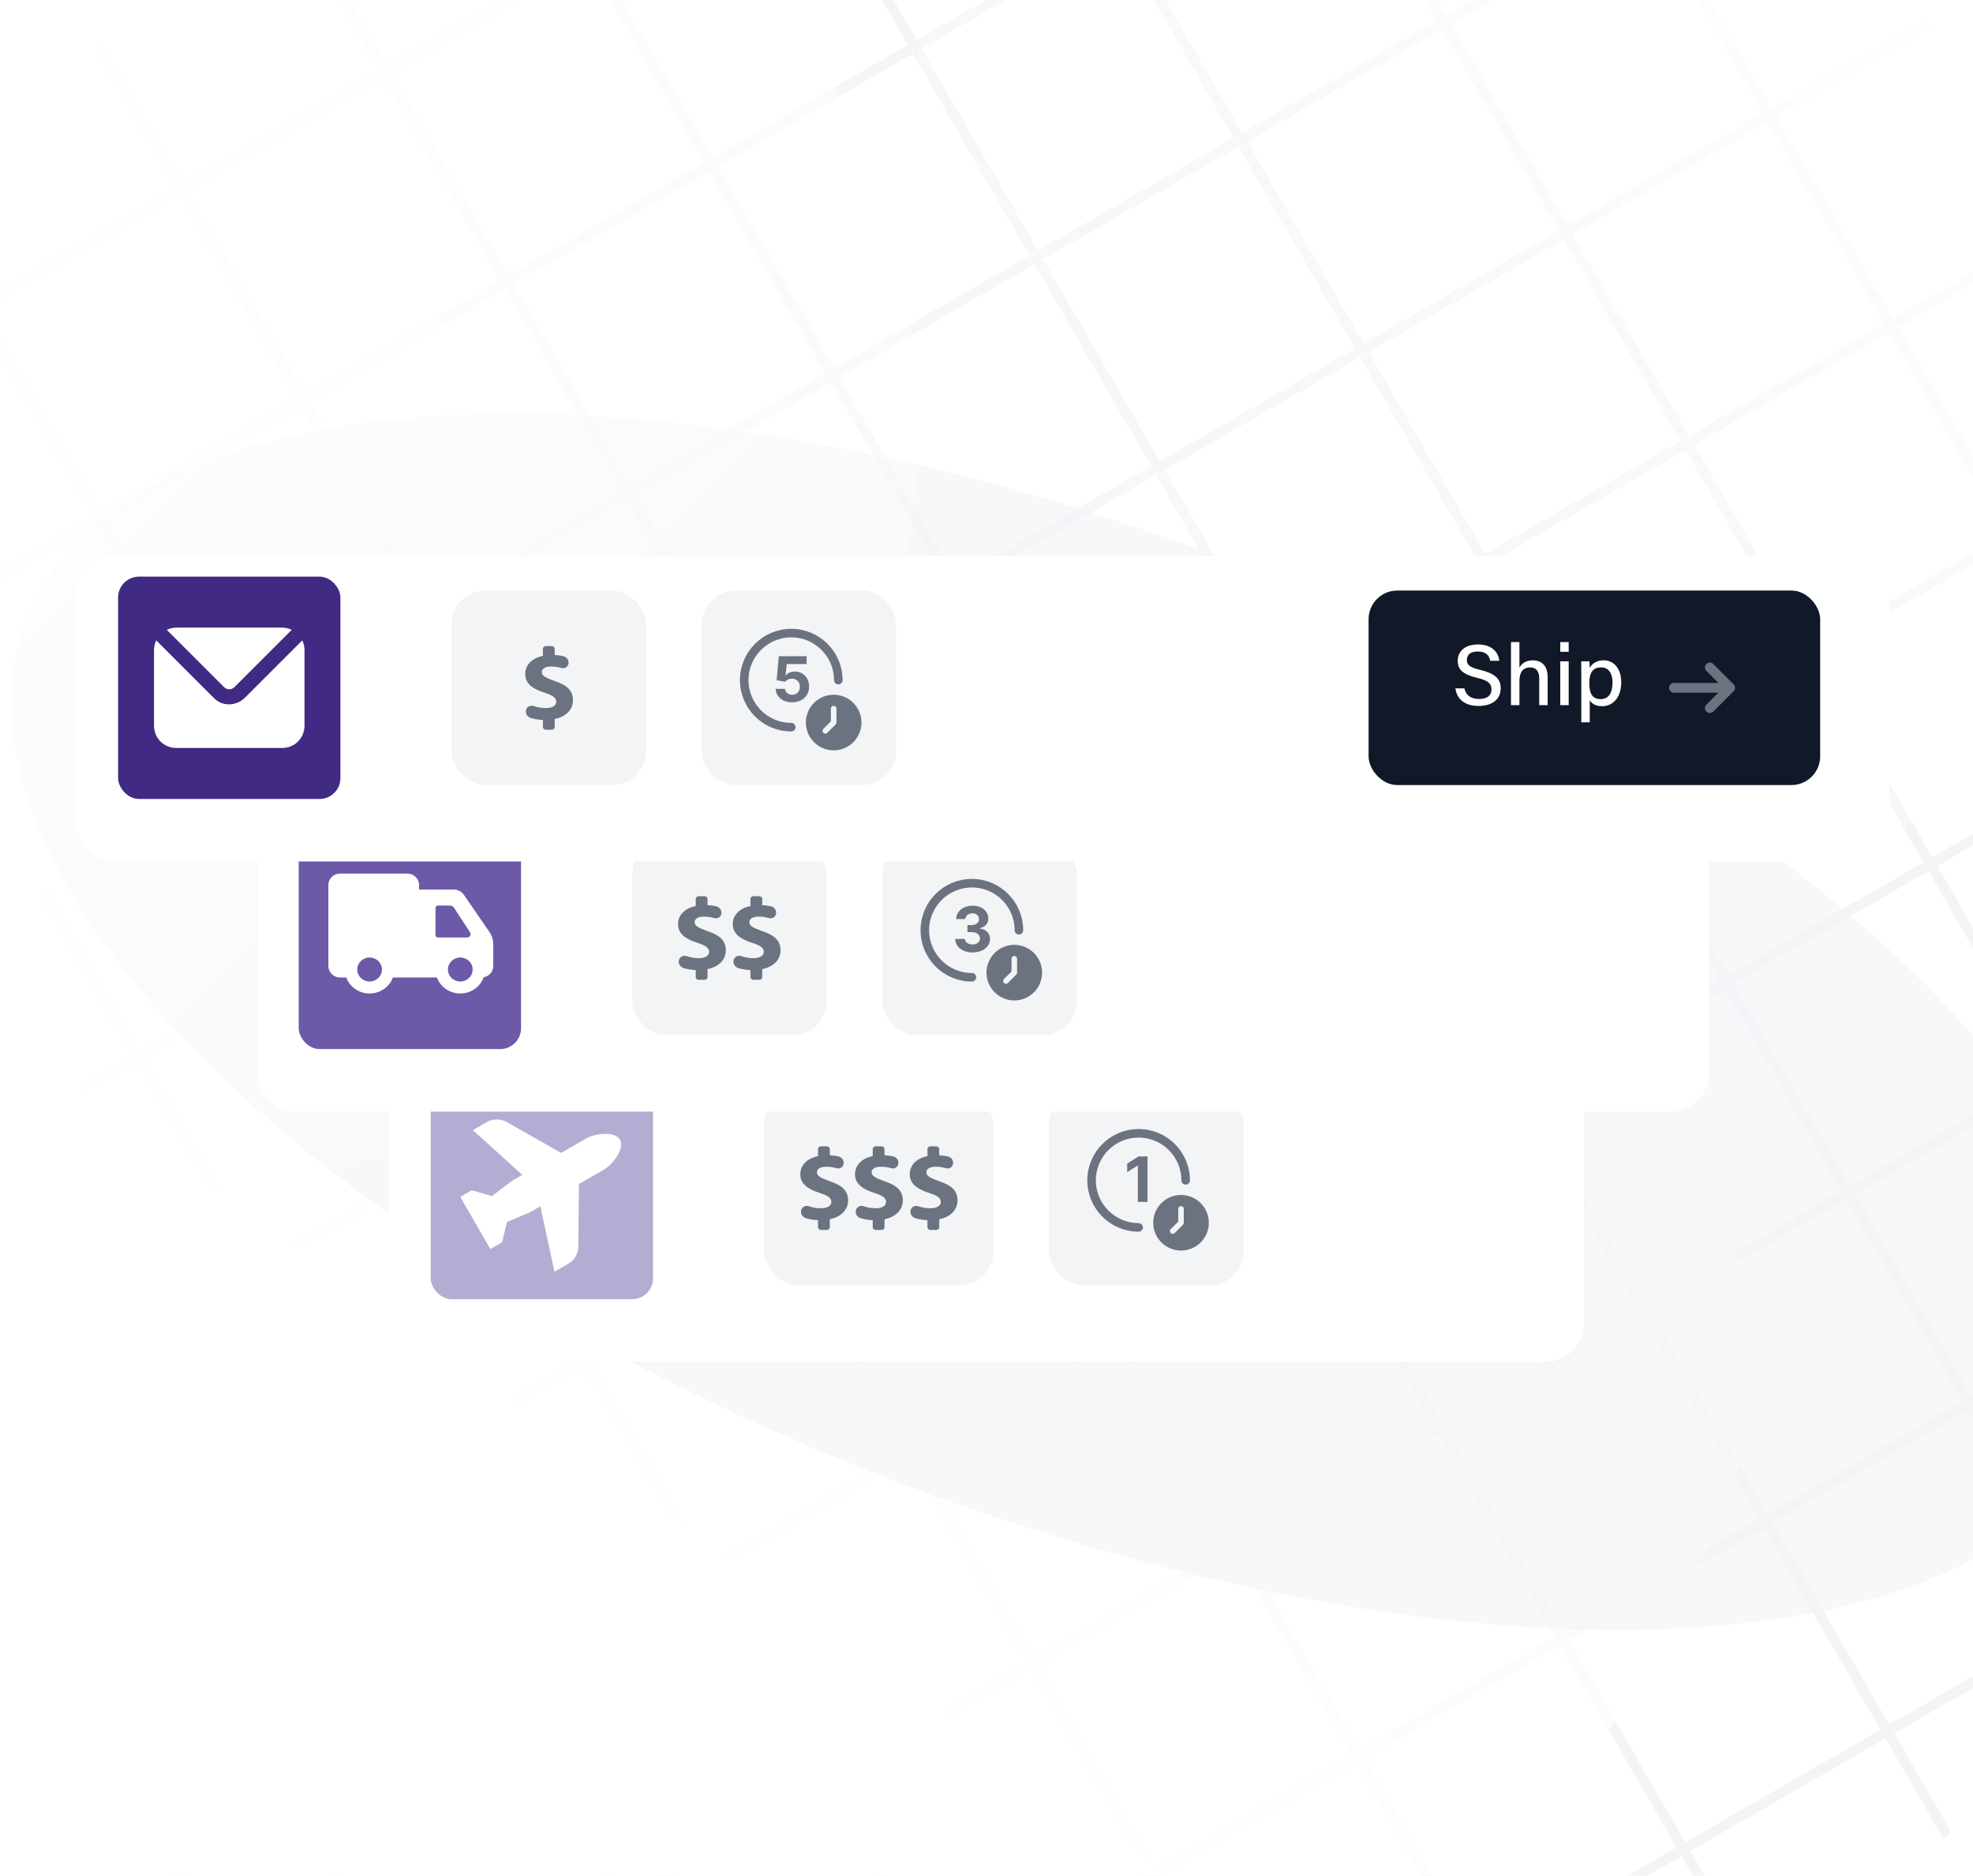
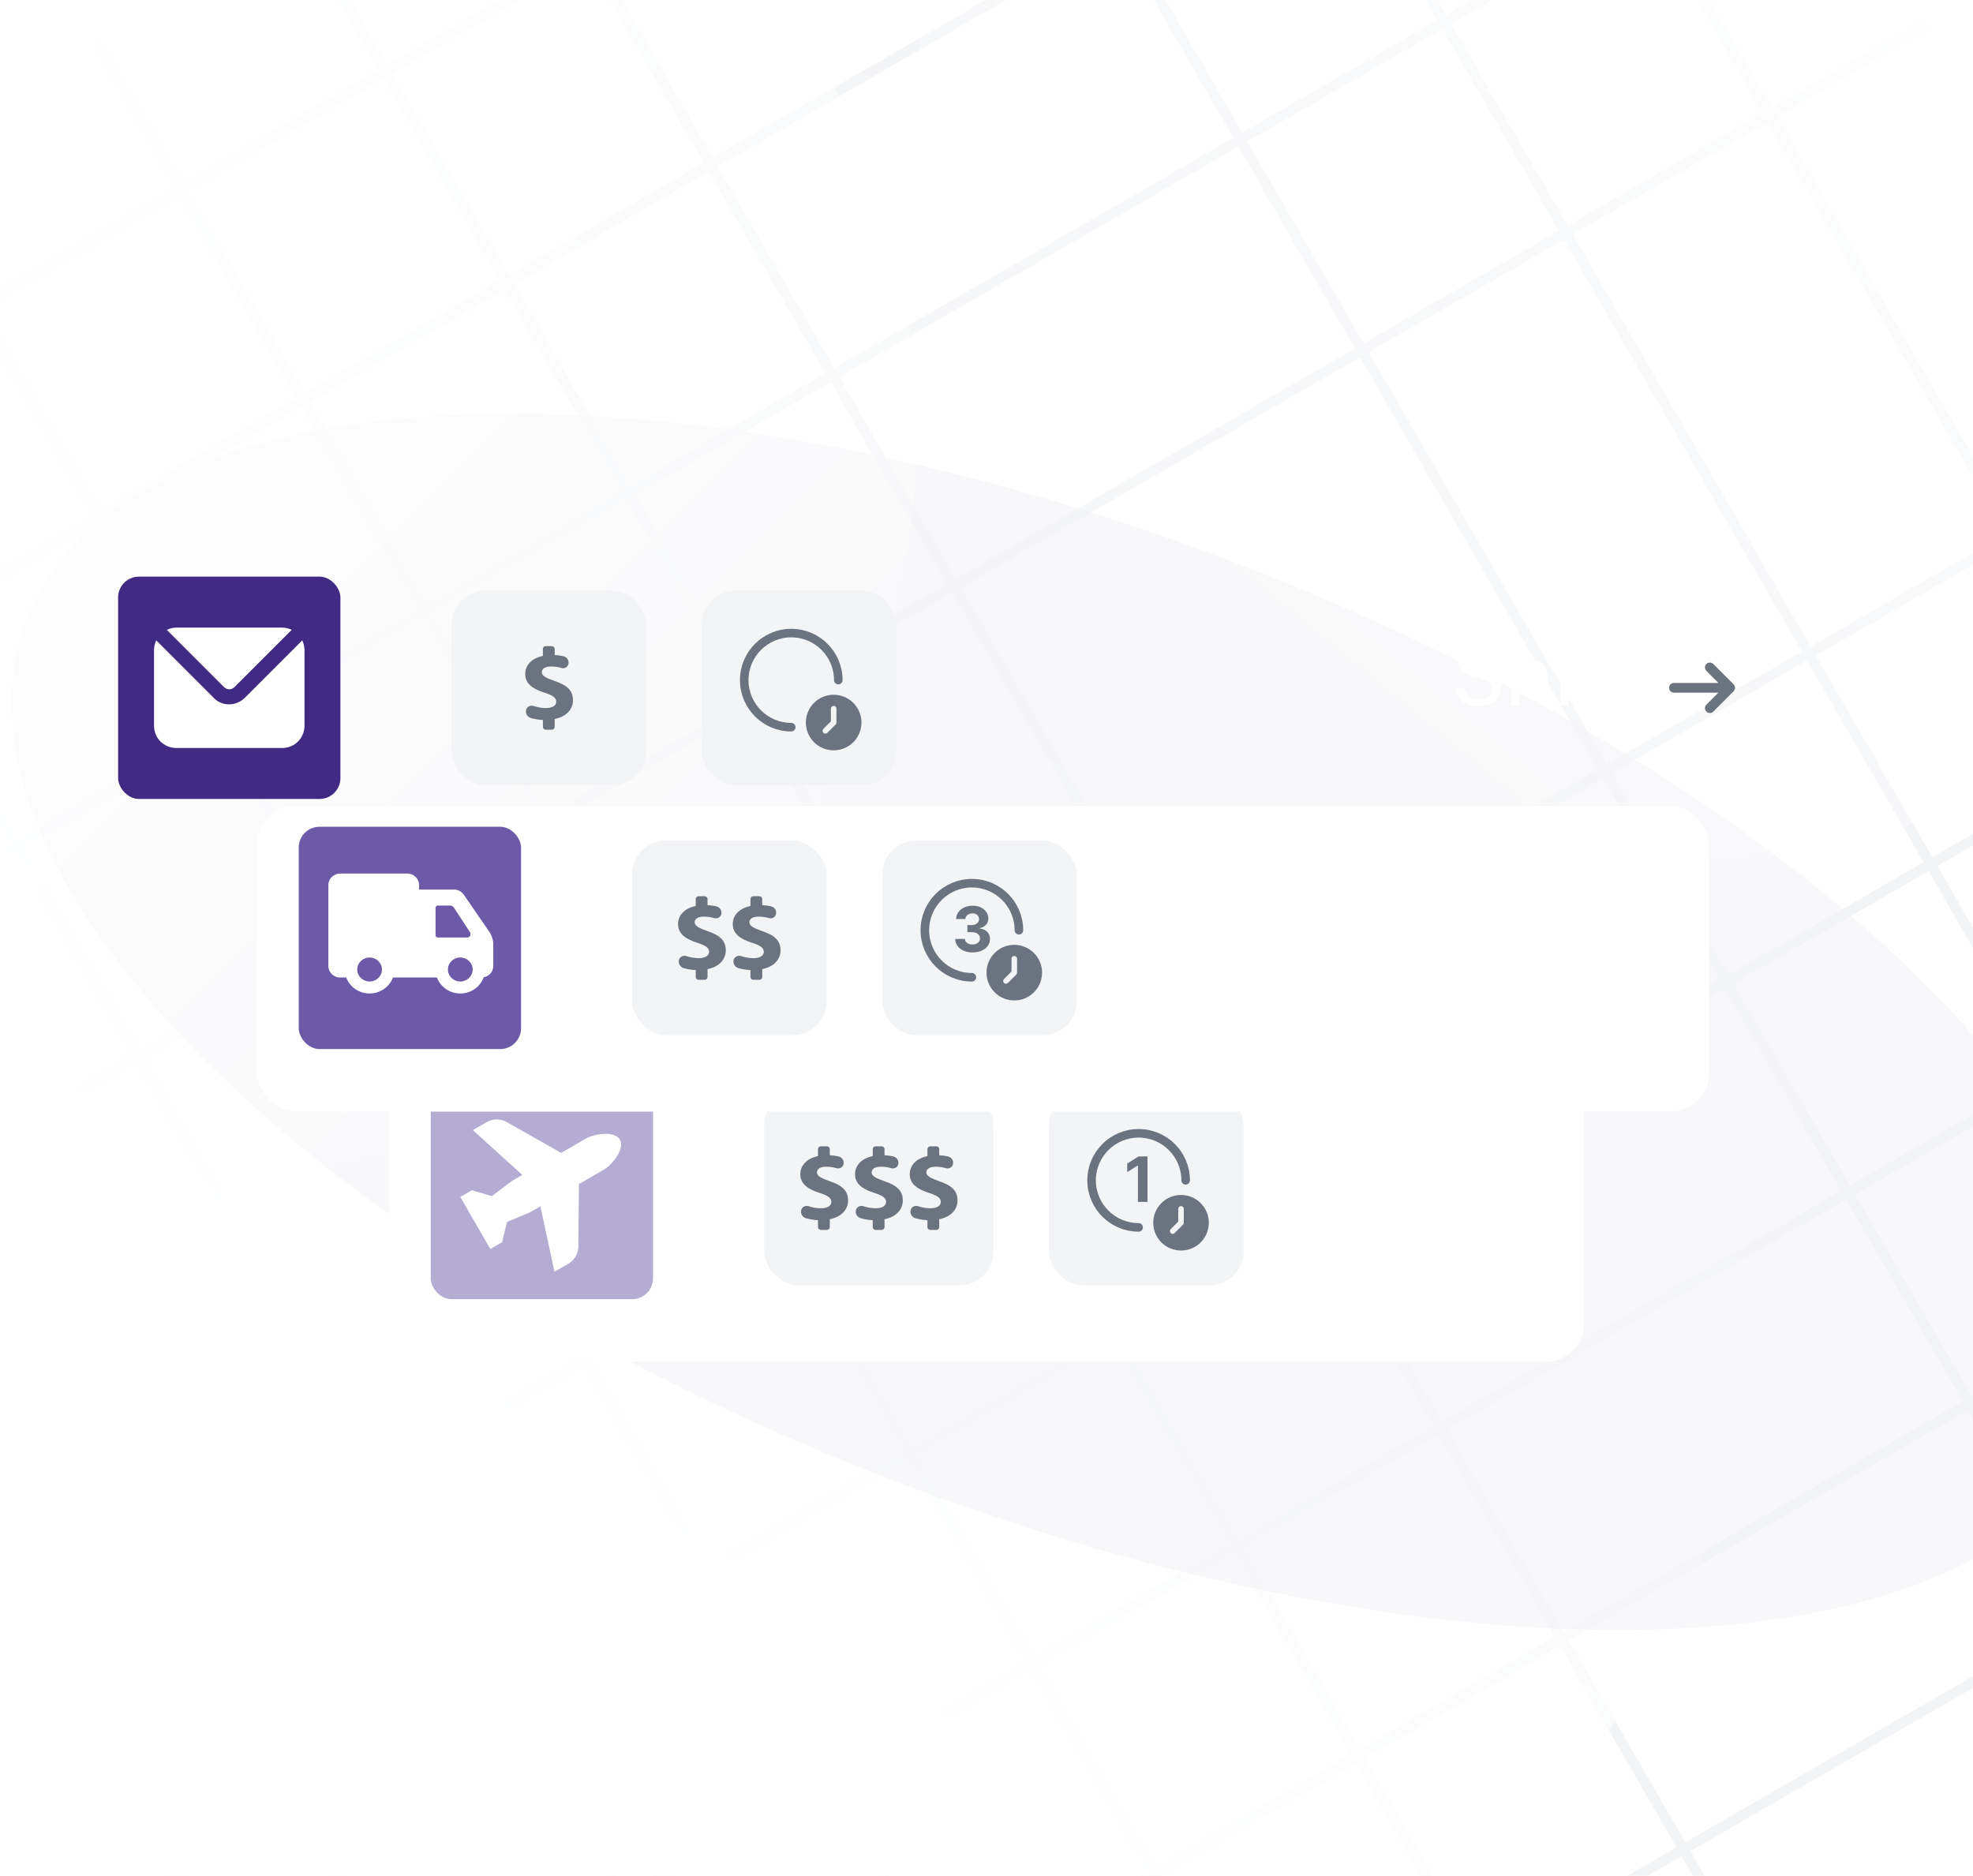
<svg xmlns="http://www.w3.org/2000/svg" width="284" height="270" viewBox="0 0 284 270" fill="none">
  <g clip-path="url(#clip0_1_40498)">
    <mask id="mask0_1_40498" style="mask-type:luminance" maskUnits="userSpaceOnUse" x="-449" y="-434" width="1470" height="1270">
      <path d="M656.005 -433.057L-448.049 204.369L-83.793 835.28L1020.26 197.854L656.005 -433.057Z" fill="white" />
    </mask>
    <g mask="url(#mask0_1_40498)">
      <path d="M946.701 264.501L-23.259 824.508L-374 217.007L595.96 -343L946.701 264.501ZM-22.726 822.519L944.743 263.951L595.458 -341.029L-372.012 217.54L-22.726 822.519Z" fill="#F3F4F6" />
      <path d="M927.84 233.289L-40.859 792.568L-40.132 793.829L928.568 234.55L927.84 233.289Z" fill="#F3F4F6" />
      <path d="M910.338 202.974L-58.361 762.253L-57.633 763.514L911.066 204.235L910.338 202.974Z" fill="#F3F4F6" />
      <path d="M892.837 172.659L-75.863 731.938L-75.135 733.199L893.564 173.92L892.837 172.659Z" fill="#F3F4F6" />
      <path d="M875.333 142.344L-93.367 701.623L-92.639 702.884L876.06 143.605L875.333 142.344Z" fill="#F3F4F6" />
      <path d="M857.831 112.029L-110.869 671.308L-110.141 672.569L858.559 113.29L857.831 112.029Z" fill="#F3F4F6" />
      <path d="M840.346 81.744L-128.354 641.023L-127.626 642.284L841.074 83.005L840.346 81.744Z" fill="#F3F4F6" />
      <path d="M822.844 51.429L-145.855 610.708L-145.128 611.968L823.572 52.689L822.844 51.429Z" fill="#F3F4F6" />
      <path d="M805.34 21.114L-163.359 580.393L-162.632 581.653L806.068 22.374L805.34 21.114Z" fill="#F3F4F6" />
      <path d="M787.84 -9.201L-180.859 550.078L-180.132 551.338L788.568 -7.941L787.84 -9.201Z" fill="#F3F4F6" />
      <path d="M770.337 -39.515L-198.363 519.764L-197.635 521.024L771.064 -38.255L770.337 -39.515Z" fill="#F3F4F6" />
      <path d="M752.835 -69.831L-215.865 489.448L-215.137 490.709L753.562 -68.57L752.835 -69.831Z" fill="#F3F4F6" />
      <path d="M735.333 -100.146L-233.367 459.133L-232.639 460.394L736.06 -98.885L735.333 -100.146Z" fill="#F3F4F6" />
      <path d="M717.829 -130.461L-250.871 428.818L-250.143 430.079L718.557 -129.2L717.829 -130.461Z" fill="#F3F4F6" />
      <path d="M700.327 -160.776L-268.373 398.503L-267.645 399.764L701.055 -159.515L700.327 -160.776Z" fill="#F3F4F6" />
-       <path d="M682.825 -191.091L-285.875 368.188L-285.147 369.449L683.553 -189.83L682.825 -191.091Z" fill="#F3F4F6" />
      <path d="M665.34 -221.376L-303.359 337.903L-302.632 339.164L666.068 -220.115L665.34 -221.376Z" fill="#F3F4F6" />
      <path d="M647.837 -251.691L-320.863 307.588L-320.135 308.848L648.564 -250.431L647.837 -251.691Z" fill="#F3F4F6" />
      <path d="M630.335 -282.006L-338.365 277.273L-337.637 278.534L631.062 -280.746L630.335 -282.006Z" fill="#F3F4F6" />
      <path d="M612.833 -312.321L-355.867 246.958L-355.139 248.218L613.56 -311.061L612.833 -312.321Z" fill="#F3F4F6" />
      <path d="M273.423 -155.943L272.162 -155.216L622.175 451.025L623.436 450.297L273.423 -155.943Z" fill="#F3F4F6" />
      <path d="M244.071 -138.996L242.811 -138.268L592.824 467.972L594.084 467.245L244.071 -138.996Z" fill="#F3F4F6" />
      <path d="M214.716 -122.048L213.455 -121.32L563.468 484.92L564.729 484.192L214.716 -122.048Z" fill="#F3F4F6" />
      <path d="M185.36 -105.1L184.1 -104.372L534.113 501.868L535.373 501.14L185.36 -105.1Z" fill="#F3F4F6" />
      <path d="M156.007 -88.152L154.746 -87.424L504.759 518.816L506.02 518.088L156.007 -88.152Z" fill="#F3F4F6" />
      <path d="M126.651 -71.204L125.391 -70.476L475.404 535.764L476.664 535.036L126.651 -71.204Z" fill="#F3F4F6" />
-       <path d="M97.298 -54.256L96.037 -53.528L446.05 552.712L447.311 551.984L97.298 -54.256Z" fill="#F3F4F6" />
      <path d="M67.942 -37.308L66.681 -36.58L416.695 569.66L417.955 568.932L67.942 -37.308Z" fill="#F3F4F6" />
      <path d="M38.587 -20.361L37.326 -19.633L387.339 586.607L388.6 585.88L38.587 -20.361Z" fill="#F3F4F6" />
      <path d="M9.233 -3.412L7.973 -2.685L357.986 603.556L359.246 602.828L9.233 -3.412Z" fill="#F3F4F6" />
      <path d="M-20.12 13.535L-21.381 14.262L328.632 620.503L329.893 619.775L-20.12 13.535Z" fill="#F3F4F6" />
      <path d="M-49.476 30.483L-50.736 31.21L299.277 637.451L300.537 636.723L-49.476 30.483Z" fill="#F3F4F6" />
      <path d="M-78.831 47.431L-80.092 48.158L269.921 654.399L271.182 653.671L-78.831 47.431Z" fill="#F3F4F6" />
      <path d="M-108.185 64.378L-109.445 65.106L240.568 671.346L241.828 670.619L-108.185 64.378Z" fill="#F3F4F6" />
      <path d="M-137.54 81.326L-138.801 82.054L211.212 688.294L212.473 687.566L-137.54 81.326Z" fill="#F3F4F6" />
      <path d="M-166.894 98.274L-168.154 99.002L181.859 705.242L183.119 704.514L-166.894 98.274Z" fill="#F3F4F6" />
      <path d="M-196.249 115.222L-197.51 115.95L152.503 722.19L153.764 721.462L-196.249 115.222Z" fill="#F3F4F6" />
      <path d="M-225.603 132.17L-226.863 132.898L123.15 739.138L124.41 738.41L-225.603 132.17Z" fill="#F3F4F6" />
      <path d="M-254.958 149.118L-256.219 149.846L93.794 756.086L95.055 755.358L-254.958 149.118Z" fill="#F3F4F6" />
      <path d="M-284.312 166.066L-285.572 166.794L64.441 773.034L65.701 772.306L-284.312 166.066Z" fill="#F3F4F6" />
      <path d="M-313.667 183.014L-314.928 183.742L35.085 789.982L36.346 789.254L-313.667 183.014Z" fill="#F3F4F6" />
      <path d="M-343.021 199.962L-344.281 200.69L5.732 806.93L6.992 806.202L-343.021 199.962Z" fill="#F3F4F6" />
    </g>
    <circle cx="28.5" cy="251.5" r="138.5" fill="url(#paint0_linear_1_40498)" />
    <g filter="url(#filter0_f_1_40498)">
      <circle cx="87" cy="154" r="173" fill="url(#paint1_linear_1_40498)" />
    </g>
    <g filter="url(#filter1_f_1_40498)">
      <ellipse cx="85.302" cy="152.874" rx="85.302" ry="152.874" transform="matrix(0.866 -0.5 0.866 0.5 -53 113.296)" fill="#F3F4F6" fill-opacity="0.6" />
    </g>
    <circle cx="23" cy="62" r="109" fill="url(#paint2_linear_1_40498)" />
    <circle cx="241" cy="15" r="109" fill="url(#paint3_linear_1_40498)" />
    <g filter="url(#filter2_d_1_40498)">
      <rect x="56" y="149" width="172" height="44" rx="5.509" fill="white" />
    </g>
    <rect x="110" y="157" width="33" height="28" rx="4.889" fill="#F3F4F6" />
    <path d="M122.076 172.794C122.076 171.465 121.326 170.653 119.466 170.033C118.138 169.56 117.591 169.25 117.591 168.763C117.591 168.349 117.919 167.935 118.935 167.935C119.539 167.935 120.025 168.033 120.41 168.149C120.615 168.21 120.838 168.189 121.027 168.09C121.215 167.992 121.352 167.824 121.406 167.627L121.414 167.596C121.48 167.353 121.44 167.094 121.303 166.878C121.166 166.662 120.943 166.507 120.685 166.448C120.335 166.368 119.926 166.31 119.444 166.286V165.401C119.444 165.18 119.254 165 119.02 165H118.171C117.937 165 117.747 165.18 117.747 165.401V166.408C116.135 166.74 115.2 167.74 115.2 169.014C115.2 170.446 116.341 171.184 118.013 171.716C119.17 172.086 119.669 172.44 119.669 173.001C119.669 173.592 119.06 173.917 118.169 173.917C117.531 173.917 116.93 173.794 116.409 173.619C116.19 173.546 115.95 173.562 115.745 173.665C115.541 173.768 115.391 173.947 115.334 174.16L115.33 174.172C115.191 174.684 115.505 175.208 116.041 175.359C116.548 175.502 117.141 175.603 117.747 175.629V176.632C117.747 176.854 117.937 177.034 118.171 177.034H119.02C119.255 177.034 119.444 176.854 119.444 176.632V175.492C121.142 175.159 122.076 174.07 122.076 172.795L122.076 172.794Z" fill="#6B7280" />
    <path d="M129.953 172.794C129.953 171.465 129.202 170.653 127.343 170.033C126.015 169.56 125.467 169.25 125.467 168.763C125.467 168.349 125.796 167.935 126.811 167.935C127.415 167.935 127.901 168.033 128.286 168.149C128.491 168.21 128.715 168.189 128.903 168.09C129.091 167.992 129.228 167.824 129.282 167.627L129.29 167.596C129.357 167.353 129.317 167.094 129.18 166.878C129.043 166.662 128.82 166.507 128.561 166.448C128.212 166.368 127.802 166.31 127.32 166.286V165.401C127.32 165.18 127.131 165 126.896 165H126.047C125.813 165 125.623 165.18 125.623 165.401V166.408C124.011 166.74 123.077 167.74 123.077 169.014C123.077 170.446 124.217 171.184 125.889 171.716C127.046 172.086 127.545 172.44 127.545 173.001C127.545 173.592 126.936 173.917 126.046 173.917C125.407 173.917 124.806 173.794 124.285 173.619C124.067 173.546 123.826 173.562 123.622 173.665C123.417 173.768 123.268 173.947 123.21 174.16L123.206 174.172C123.068 174.684 123.382 175.208 123.917 175.359C124.424 175.502 125.018 175.603 125.623 175.629V176.632C125.623 176.854 125.813 177.034 126.047 177.034H126.896C127.131 177.034 127.321 176.854 127.321 176.632V175.492C129.018 175.159 129.953 174.07 129.953 172.795L129.953 172.794Z" fill="#6B7280" />
    <path d="M137.829 172.794C137.829 171.465 137.078 170.653 135.219 170.033C133.891 169.56 133.344 169.25 133.344 168.763C133.344 168.349 133.672 167.935 134.687 167.935C135.291 167.935 135.778 168.033 136.163 168.149C136.368 168.21 136.591 168.189 136.779 168.09C136.967 167.992 137.105 167.824 137.158 167.627L137.167 167.596C137.233 167.353 137.193 167.094 137.056 166.878C136.919 166.662 136.696 166.507 136.437 166.448C136.088 166.368 135.678 166.31 135.197 166.286V165.401C135.197 165.18 135.007 165 134.772 165H133.924C133.689 165 133.499 165.18 133.499 165.401V166.408C131.887 166.74 130.953 167.74 130.953 169.014C130.953 170.446 132.094 171.184 133.766 171.716C134.922 172.086 135.422 172.44 135.422 173.001C135.422 173.592 134.812 173.917 133.922 173.917C133.284 173.917 132.683 173.794 132.162 173.619C131.943 173.546 131.702 173.562 131.498 173.665C131.293 173.768 131.144 173.947 131.086 174.16L131.082 174.172C130.944 174.684 131.258 175.208 131.793 175.359C132.3 175.502 132.894 175.603 133.499 175.629V176.632C133.499 176.854 133.689 177.034 133.924 177.034H134.773C135.007 177.034 135.197 176.854 135.197 176.632V175.492C136.894 175.159 137.829 174.07 137.829 172.795L137.829 172.794Z" fill="#6B7280" />
    <g clip-path="url(#clip1_1_40498)">
      <rect x="62" y="155" width="32" height="32" rx="3" fill="#B5ACD3" />
      <path d="M84.306 163.904L80.775 165.943L73.307 161.717C72.29 161.019 71.049 160.945 70.128 161.477L68.067 162.667L75.18 169.114L74.018 169.785C73.733 169.95 73.461 170.136 73.201 170.345L70.804 172.168L67.917 171.32L66.251 172.282L70.58 179.781L72.269 178.807L72.978 175.883L75.733 174.731C76.044 174.61 76.341 174.467 76.627 174.303L77.789 173.632L79.806 183.05L81.867 181.86C82.832 181.303 83.345 180.217 83.249 178.987L83.336 170.429L86.866 168.39C88.292 167.567 89.946 165.268 89.237 164.04C88.528 162.812 85.731 163.082 84.306 163.905L84.306 163.904Z" fill="white" />
    </g>
    <rect x="151" y="157" width="28" height="28" rx="4.889" fill="#F3F4F6" />
    <g clip-path="url(#clip2_1_40498)">
      <path d="M170.667 169.896C170.667 166.157 167.636 163.125 163.896 163.125C160.157 163.125 157.125 166.157 157.125 169.896C157.125 173.636 160.157 176.667 163.896 176.667" stroke="#6B7280" stroke-width="1.232" stroke-linecap="round" />
      <path d="M165.177 166.455V173H163.793V167.768H163.754L162.255 168.708V167.48L163.876 166.455H165.177Z" fill="#6B7280" />
      <path d="M173.968 175.492C173.833 174.439 173.286 173.484 172.446 172.835C171.607 172.186 170.544 171.898 169.492 172.032C168.44 172.167 167.484 172.714 166.835 173.554C166.187 174.393 165.898 175.456 166.032 176.508C166.167 177.56 166.714 178.516 167.553 179.165C168.393 179.813 169.455 180.102 170.508 179.968C171.204 179.879 171.865 179.608 172.424 179.182C172.982 178.757 173.419 178.192 173.69 177.544C173.961 176.896 174.057 176.188 173.968 175.492L173.968 175.492ZM170.4 176C170.4 176.106 170.359 176.208 170.284 176.284L169.084 177.484C169.009 177.559 168.906 177.602 168.8 177.602C168.693 177.602 168.591 177.559 168.516 177.484C168.44 177.409 168.397 177.306 168.397 177.2C168.397 177.093 168.44 176.991 168.516 176.916L169.6 175.836V174C169.6 173.857 169.676 173.725 169.8 173.653C169.924 173.582 170.076 173.582 170.2 173.653C170.323 173.725 170.4 173.857 170.4 174L170.4 176Z" fill="#6B7280" />
    </g>
    <g filter="url(#filter3_d_1_40498)">
      <rect x="37" y="113" width="209" height="44" rx="5.509" fill="white" />
    </g>
    <rect x="91" y="121" width="28" height="28" rx="4.889" fill="#F3F4F6" />
    <path d="M104.476 136.794C104.476 135.465 103.726 134.653 101.866 134.033C100.538 133.56 99.991 133.25 99.991 132.763C99.991 132.349 100.319 131.935 101.335 131.935C101.938 131.935 102.425 132.033 102.81 132.149C103.015 132.21 103.238 132.189 103.426 132.09C103.614 131.992 103.752 131.824 103.805 131.627L103.814 131.596C103.88 131.353 103.84 131.094 103.703 130.878C103.566 130.662 103.343 130.507 103.084 130.448C102.735 130.368 102.326 130.31 101.844 130.286V129.401C101.844 129.18 101.654 129 101.42 129H100.571C100.336 129 100.146 129.18 100.146 129.401V130.408C98.534 130.74 97.6 131.74 97.6 133.014C97.6 134.446 98.741 135.184 100.413 135.716C101.57 136.086 102.069 136.44 102.069 137.001C102.069 137.592 101.46 137.917 100.569 137.917C99.931 137.917 99.33 137.794 98.809 137.619C98.59 137.546 98.35 137.562 98.145 137.665C97.941 137.768 97.791 137.947 97.733 138.16L97.73 138.172C97.591 138.684 97.905 139.208 98.44 139.359C98.948 139.502 99.541 139.603 100.147 139.629V140.632C100.147 140.854 100.337 141.034 100.571 141.034H101.42C101.654 141.034 101.844 140.854 101.844 140.632V139.492C103.542 139.159 104.476 138.07 104.476 136.795L104.476 136.794Z" fill="#6B7280" />
    <path d="M112.352 136.794C112.352 135.465 111.602 134.653 109.742 134.033C108.414 133.56 107.867 133.25 107.867 132.763C107.867 132.349 108.195 131.935 109.211 131.935C109.815 131.935 110.301 132.033 110.686 132.149C110.891 132.21 111.114 132.189 111.303 132.09C111.491 131.992 111.628 131.824 111.682 131.627L111.69 131.596C111.756 131.353 111.717 131.094 111.58 130.878C111.442 130.662 111.22 130.507 110.961 130.448C110.612 130.368 110.202 130.31 109.72 130.286V129.401C109.72 129.18 109.531 129 109.296 129H108.447C108.213 129 108.023 129.18 108.023 129.401V130.408C106.411 130.74 105.476 131.74 105.476 133.014C105.476 134.446 106.617 135.184 108.289 135.716C109.446 136.086 109.945 136.44 109.945 137.001C109.945 137.592 109.336 137.917 108.446 137.917C107.807 137.917 107.206 137.794 106.685 137.619C106.467 137.546 106.226 137.562 106.021 137.665C105.817 137.768 105.667 137.947 105.61 138.16L105.606 138.172C105.468 138.684 105.782 139.208 106.317 139.359C106.824 139.502 107.418 139.603 108.023 139.629V140.632C108.023 140.854 108.213 141.034 108.447 141.034H109.296C109.531 141.034 109.72 140.854 109.72 140.632V139.492C111.418 139.159 112.353 138.07 112.353 136.795L112.352 136.794Z" fill="#6B7280" />
    <rect x="43" y="119" width="32" height="32" rx="3" fill="#6C59A8" />
    <path d="M47.267 131.493V127.383C47.267 126.475 48.026 125.739 48.962 125.739H58.625C59.561 125.739 60.32 126.475 60.32 127.383V128.041H65.346C65.913 128.041 66.442 128.316 66.757 128.773L70.431 134.117C70.802 134.657 71 135.291 71 135.94V139.055C71 139.858 70.406 140.526 69.621 140.67C69.141 142.026 67.814 143 66.253 143C64.703 143 63.385 142.039 62.896 140.699H56.557C56.069 142.039 54.75 143 53.2 143C51.65 143 50.331 142.039 49.843 140.699H48.962C48.026 140.699 47.267 139.963 47.267 139.055L47.267 131.493ZM63.033 130.342C62.846 130.342 62.694 130.489 62.694 130.671V134.616C62.694 134.798 62.846 134.945 63.033 134.945H67.227C67.324 134.945 67.418 134.919 67.5 134.868C67.737 134.722 67.807 134.418 67.657 134.188L65.341 130.648C65.216 130.457 65 130.342 64.768 130.342L63.033 130.342ZM53.2 141.274C54.184 141.274 54.98 140.501 54.98 139.548C54.98 138.594 54.184 137.822 53.2 137.822C52.217 137.822 51.42 138.594 51.42 139.548C51.42 140.501 52.217 141.274 53.2 141.274ZM66.254 141.274C67.237 141.274 68.034 140.501 68.034 139.548C68.034 138.594 67.237 137.822 66.254 137.822C65.271 137.822 64.474 138.594 64.474 139.548C64.474 140.501 65.271 141.274 66.254 141.274Z" fill="white" />
    <rect x="127" y="121" width="28" height="28" rx="4.889" fill="#F3F4F6" />
    <g clip-path="url(#clip3_1_40498)">
      <path d="M146.667 133.896C146.667 130.157 143.636 127.125 139.896 127.125C136.157 127.125 133.125 130.157 133.125 133.896C133.125 137.636 136.157 140.667 139.896 140.667" stroke="#6B7280" stroke-width="1.232" stroke-linecap="round" />
      <path d="M139.984 137.089C139.506 137.089 139.081 137.007 138.708 136.843C138.338 136.677 138.045 136.449 137.83 136.159C137.616 135.868 137.507 135.531 137.5 135.15H138.894C138.902 135.309 138.955 135.45 139.05 135.571C139.148 135.691 139.278 135.783 139.44 135.849C139.602 135.915 139.784 135.949 139.987 135.949C140.198 135.949 140.384 135.911 140.546 135.837C140.708 135.762 140.835 135.659 140.926 135.527C141.018 135.395 141.064 135.242 141.064 135.07C141.064 134.895 141.015 134.74 140.917 134.606C140.821 134.47 140.682 134.363 140.501 134.287C140.322 134.21 140.109 134.172 139.862 134.172H139.252V133.155H139.862C140.071 133.155 140.255 133.119 140.415 133.047C140.577 132.974 140.703 132.874 140.792 132.746C140.882 132.616 140.926 132.465 140.926 132.292C140.926 132.128 140.887 131.984 140.808 131.861C140.731 131.735 140.623 131.637 140.482 131.567C140.344 131.496 140.182 131.461 139.996 131.461C139.809 131.461 139.637 131.495 139.482 131.564C139.326 131.63 139.202 131.724 139.108 131.848C139.014 131.972 138.964 132.116 138.958 132.283H137.631C137.638 131.906 137.745 131.573 137.954 131.286C138.163 130.998 138.444 130.773 138.798 130.611C139.154 130.447 139.555 130.365 140.003 130.365C140.455 130.365 140.85 130.447 141.189 130.611C141.527 130.775 141.79 130.997 141.978 131.276C142.168 131.553 142.261 131.864 142.259 132.209C142.261 132.576 142.147 132.881 141.917 133.126C141.689 133.371 141.392 133.527 141.026 133.593V133.644C141.507 133.706 141.874 133.873 142.125 134.146C142.379 134.417 142.504 134.755 142.502 135.162C142.504 135.535 142.397 135.866 142.179 136.156C141.964 136.446 141.667 136.674 141.288 136.84C140.908 137.006 140.474 137.089 139.984 137.089Z" fill="#6B7280" />
      <path d="M149.968 139.492C149.833 138.439 149.286 137.484 148.446 136.835C147.607 136.186 146.544 135.898 145.492 136.032C144.44 136.167 143.484 136.714 142.835 137.554C142.187 138.393 141.898 139.456 142.032 140.508C142.167 141.56 142.714 142.516 143.553 143.165C144.393 143.813 145.455 144.102 146.508 143.968C147.204 143.879 147.865 143.608 148.424 143.182C148.982 142.757 149.419 142.192 149.69 141.544C149.961 140.896 150.057 140.188 149.968 139.492L149.968 139.492ZM146.4 140C146.4 140.106 146.359 140.208 146.284 140.284L145.084 141.484C145.009 141.559 144.906 141.602 144.8 141.602C144.693 141.602 144.591 141.559 144.516 141.484C144.44 141.409 144.397 141.306 144.397 141.2C144.397 141.093 144.44 140.991 144.516 140.916L145.6 139.836V138C145.6 137.857 145.676 137.725 145.8 137.653C145.924 137.582 146.076 137.582 146.2 137.653C146.323 137.725 146.4 137.857 146.4 138L146.4 140Z" fill="#6B7280" />
    </g>
    <g filter="url(#filter4_d_1_40498)">
-       <rect x="11" y="77" width="261" height="44" rx="5.509" fill="white" />
-     </g>
-     <rect x="197" y="85" width="65" height="28" rx="4.132" fill="#111827" />
+       </g>
    <path d="M209.496 99.083H210.785C211.021 100.074 211.702 100.608 212.905 100.608C214.181 100.608 214.69 100.025 214.69 99.244C214.69 98.413 214.268 97.955 212.595 97.558C210.5 97.05 209.831 96.331 209.831 95.129C209.831 93.802 210.797 92.761 212.744 92.761C214.838 92.761 215.694 93.963 215.818 95.116H214.516C214.38 94.397 213.934 93.777 212.706 93.777C211.715 93.777 211.144 94.211 211.144 94.992C211.144 95.761 211.616 96.071 213.091 96.43C215.557 97.025 216.016 97.98 216.016 99.095C216.016 100.521 214.962 101.612 212.818 101.612C210.649 101.612 209.682 100.446 209.496 99.083ZM217.495 92.414H218.71V96.083C219.02 95.562 219.59 95.042 220.643 95.042C221.697 95.042 222.775 95.624 222.775 97.471V101.5H221.561V97.67C221.561 96.641 221.139 96.071 220.259 96.071C219.156 96.071 218.71 96.827 218.71 98.066V101.5H217.495V92.414ZM224.589 101.5V95.191H225.803V101.5H224.589ZM225.803 93.815H224.589V92.414H225.803V93.815ZM228.83 103.967H227.615V96.728C227.615 96.207 227.615 95.686 227.602 95.191H228.78C228.805 95.389 228.83 95.773 228.83 96.145C229.152 95.538 229.784 95.042 230.838 95.042C232.3 95.042 233.367 96.257 233.367 98.178C233.367 100.434 232.139 101.649 230.615 101.649C229.623 101.649 229.102 101.24 228.83 100.769V103.967ZM232.115 98.228C232.115 96.926 231.532 96.058 230.503 96.058C229.251 96.058 228.768 96.852 228.768 98.339C228.768 99.777 229.177 100.632 230.416 100.632C231.532 100.632 232.115 99.727 232.115 98.228Z" fill="white" />
    <path d="M249.54 98.5L246.61 95.57C246.34 95.3 245.89 95.3 245.62 95.57C245.35 95.84 245.35 96.29 245.62 96.56L247.35 98.3H240.95C240.56 98.3 240.25 98.61 240.25 99C240.25 99.39 240.56 99.7 240.95 99.7H247.35L245.62 101.43C245.35 101.7 245.35 102.15 245.62 102.42C245.76 102.56 245.94 102.63 246.12 102.63C246.3 102.63 246.48 102.56 246.62 102.42L249.54 99.5C249.67 99.37 249.75 99.19 249.75 99C249.75 98.81 249.68 98.63 249.54 98.5L249.54 98.5Z" fill="#6B7280" />
    <rect x="65" y="85" width="28" height="28" rx="4.889" fill="#F3F4F6" />
    <path d="M82.476 100.794C82.476 99.465 81.726 98.653 79.866 98.033C78.538 97.56 77.991 97.25 77.991 96.763C77.991 96.349 78.319 95.935 79.335 95.935C79.939 95.935 80.425 96.033 80.81 96.149C81.015 96.21 81.238 96.189 81.427 96.09C81.614 95.992 81.752 95.824 81.805 95.627L81.814 95.597C81.88 95.353 81.84 95.094 81.703 94.878C81.566 94.662 81.343 94.507 81.084 94.448C80.735 94.368 80.326 94.31 79.844 94.286V93.401C79.844 93.18 79.654 93 79.42 93H78.571C78.337 93 78.146 93.18 78.146 93.401V94.408C76.534 94.74 75.6 95.74 75.6 97.014C75.6 98.446 76.741 99.184 78.413 99.716C79.57 100.086 80.069 100.44 80.069 101.001C80.069 101.592 79.46 101.917 78.569 101.917C77.931 101.917 77.33 101.794 76.809 101.619C76.59 101.546 76.35 101.562 76.145 101.665C75.941 101.768 75.791 101.947 75.733 102.16L75.73 102.172C75.591 102.684 75.905 103.208 76.44 103.359C76.948 103.502 77.541 103.603 78.147 103.629V104.632C78.147 104.854 78.337 105.034 78.571 105.034H79.42C79.654 105.034 79.844 104.854 79.844 104.632V103.492C81.542 103.159 82.476 102.07 82.476 100.795L82.476 100.794Z" fill="#6B7280" />
    <rect x="17" y="83" width="32" height="32" rx="3" fill="#402A83" />
    <path d="M33.758 98.892L41.991 90.659C41.558 90.442 41.016 90.334 40.583 90.334H25.417C24.983 90.334 24.442 90.442 24.008 90.659L32.241 98.892C32.675 99.325 33.325 99.325 33.758 98.892H33.758ZM43.508 92.175L35.275 100.408C33.975 101.708 31.917 101.708 30.725 100.408L22.492 92.175C22.275 92.608 22.167 93.15 22.167 93.583V104.416C22.167 106.258 23.575 107.666 25.417 107.666H40.584C42.425 107.666 43.834 106.258 43.834 104.416L43.833 93.583C43.833 93.15 43.725 92.608 43.508 92.175H43.508Z" fill="white" />
    <rect x="101" y="85" width="28" height="28" rx="4.889" fill="#F3F4F6" />
    <g clip-path="url(#clip4_1_40498)">
      <path d="M120.667 97.896C120.667 94.157 117.636 91.125 113.896 91.125C110.157 91.125 107.125 94.157 107.125 97.896C107.125 101.636 110.157 104.667 113.896 104.667" stroke="#6B7280" stroke-width="1.232" stroke-linecap="round" />
-       <path d="M114.021 101.089C113.569 101.089 113.166 101.006 112.813 100.84C112.461 100.674 112.182 100.445 111.975 100.153C111.769 99.861 111.661 99.527 111.653 99.15H112.995C113.01 99.403 113.116 99.609 113.314 99.766C113.513 99.924 113.748 100.003 114.021 100.003C114.238 100.003 114.43 99.955 114.596 99.859C114.764 99.761 114.895 99.626 114.989 99.453C115.085 99.278 115.133 99.078 115.133 98.852C115.133 98.622 115.084 98.42 114.986 98.245C114.89 98.07 114.757 97.934 114.586 97.836C114.416 97.738 114.221 97.688 114.002 97.686C113.81 97.686 113.623 97.725 113.442 97.804C113.263 97.883 113.124 97.99 113.024 98.127L111.793 97.906L112.103 94.454H116.105V95.586H113.244L113.075 97.225H113.113C113.228 97.064 113.402 96.929 113.634 96.823C113.866 96.716 114.126 96.663 114.414 96.663C114.808 96.663 115.16 96.756 115.469 96.941C115.778 97.126 116.021 97.381 116.2 97.705C116.379 98.027 116.468 98.397 116.466 98.817C116.468 99.258 116.366 99.65 116.159 99.993C115.954 100.334 115.668 100.603 115.299 100.799C114.933 100.993 114.507 101.089 114.021 101.089Z" fill="#6B7280" />
      <path d="M123.968 103.492C123.833 102.439 123.286 101.484 122.446 100.835C121.607 100.186 120.544 99.898 119.492 100.032C118.44 100.167 117.484 100.714 116.835 101.554C116.187 102.393 115.898 103.456 116.032 104.508C116.167 105.56 116.714 106.516 117.553 107.165C118.393 107.813 119.455 108.102 120.508 107.968C121.204 107.879 121.865 107.608 122.424 107.182C122.982 106.757 123.419 106.192 123.69 105.544C123.961 104.896 124.057 104.188 123.968 103.492L123.968 103.492ZM120.4 104C120.4 104.106 120.359 104.208 120.284 104.284L119.084 105.484C119.009 105.559 118.906 105.602 118.8 105.602C118.693 105.602 118.591 105.559 118.516 105.484C118.44 105.409 118.397 105.306 118.397 105.2C118.397 105.093 118.44 104.991 118.516 104.916L119.6 103.836V102C119.6 101.857 119.676 101.725 119.8 101.653C119.924 101.582 120.076 101.582 120.2 101.653C120.323 101.725 120.4 101.857 120.4 102L120.4 104Z" fill="#6B7280" />
    </g>
  </g>
  <defs>
    <filter id="filter0_f_1_40498" x="-128" y="-61" width="430" height="430" filterUnits="userSpaceOnUse" color-interpolation-filters="sRGB">
      <feFlood flood-opacity="0" result="BackgroundImageFix" />
      <feBlend mode="normal" in="SourceGraphic" in2="BackgroundImageFix" result="shape" />
      <feGaussianBlur stdDeviation="21" result="effect1_foregroundBlur_1_40498" />
    </filter>
    <filter id="filter1_f_1_40498" x="-40.368" y="17.539" width="387.278" height="259.082" filterUnits="userSpaceOnUse" color-interpolation-filters="sRGB">
      <feFlood flood-opacity="0" result="BackgroundImageFix" />
      <feBlend mode="normal" in="SourceGraphic" in2="BackgroundImageFix" result="shape" />
      <feGaussianBlur stdDeviation="21" result="effect1_foregroundBlur_1_40498" />
    </filter>
    <filter id="filter2_d_1_40498" x="52" y="148" width="180" height="52" filterUnits="userSpaceOnUse" color-interpolation-filters="sRGB">
      <feFlood flood-opacity="0" result="BackgroundImageFix" />
      <feColorMatrix in="SourceAlpha" type="matrix" values="0 0 0 0 0 0 0 0 0 0 0 0 0 0 0 0 0 0 127 0" result="hardAlpha" />
      <feOffset dy="3" />
      <feGaussianBlur stdDeviation="2" />
      <feComposite in2="hardAlpha" operator="out" />
      <feColorMatrix type="matrix" values="0 0 0 0 0.639 0 0 0 0 0.675 0 0 0 0 0.745 0 0 0 0.24 0" />
      <feBlend mode="normal" in2="BackgroundImageFix" result="effect1_dropShadow_1_40498" />
      <feBlend mode="normal" in="SourceGraphic" in2="effect1_dropShadow_1_40498" result="shape" />
    </filter>
    <filter id="filter3_d_1_40498" x="33" y="112" width="217" height="52" filterUnits="userSpaceOnUse" color-interpolation-filters="sRGB">
      <feFlood flood-opacity="0" result="BackgroundImageFix" />
      <feColorMatrix in="SourceAlpha" type="matrix" values="0 0 0 0 0 0 0 0 0 0 0 0 0 0 0 0 0 0 127 0" result="hardAlpha" />
      <feOffset dy="3" />
      <feGaussianBlur stdDeviation="2" />
      <feComposite in2="hardAlpha" operator="out" />
      <feColorMatrix type="matrix" values="0 0 0 0 0.639 0 0 0 0 0.675 0 0 0 0 0.745 0 0 0 0.24 0" />
      <feBlend mode="normal" in2="BackgroundImageFix" result="effect1_dropShadow_1_40498" />
      <feBlend mode="normal" in="SourceGraphic" in2="effect1_dropShadow_1_40498" result="shape" />
    </filter>
    <filter id="filter4_d_1_40498" x="7" y="76" width="269" height="52" filterUnits="userSpaceOnUse" color-interpolation-filters="sRGB">
      <feFlood flood-opacity="0" result="BackgroundImageFix" />
      <feColorMatrix in="SourceAlpha" type="matrix" values="0 0 0 0 0 0 0 0 0 0 0 0 0 0 0 0 0 0 127 0" result="hardAlpha" />
      <feOffset dy="3" />
      <feGaussianBlur stdDeviation="2" />
      <feComposite in2="hardAlpha" operator="out" />
      <feColorMatrix type="matrix" values="0 0 0 0 0.639 0 0 0 0 0.675 0 0 0 0 0.745 0 0 0 0.24 0" />
      <feBlend mode="normal" in2="BackgroundImageFix" result="effect1_dropShadow_1_40498" />
      <feBlend mode="normal" in="SourceGraphic" in2="effect1_dropShadow_1_40498" result="shape" />
    </filter>
    <linearGradient id="paint0_linear_1_40498" x1="111" y1="144" x2="2" y2="295" gradientUnits="userSpaceOnUse">
      <stop stop-color="white" stop-opacity="0" />
      <stop offset="1" stop-color="white" />
    </linearGradient>
    <linearGradient id="paint1_linear_1_40498" x1="190.051" y1="19.722" x2="53.899" y2="208.336" gradientUnits="userSpaceOnUse">
      <stop stop-color="white" stop-opacity="0" />
      <stop offset="1" stop-color="white" />
    </linearGradient>
    <linearGradient id="paint2_linear_1_40498" x1="1" y1="-3.34552e-06" x2="134" y2="133" gradientUnits="userSpaceOnUse">
      <stop stop-color="white" />
      <stop offset="1" stop-color="white" stop-opacity="0" />
    </linearGradient>
    <linearGradient id="paint3_linear_1_40498" x1="284" y1="-7" x2="191" y2="106" gradientUnits="userSpaceOnUse">
      <stop stop-color="white" />
      <stop offset="1" stop-color="white" stop-opacity="0" />
    </linearGradient>
    <clipPath id="clip0_1_40498">
      <rect width="284" height="270" rx="16" fill="white" />
    </clipPath>
    <clipPath id="clip1_1_40498">
      <rect width="32" height="32" fill="white" transform="translate(62 155)" />
    </clipPath>
    <clipPath id="clip2_1_40498">
      <rect width="18" height="18" fill="white" transform="translate(156 162)" />
    </clipPath>
    <clipPath id="clip3_1_40498">
      <rect width="18" height="18" fill="white" transform="translate(132 126)" />
    </clipPath>
    <clipPath id="clip4_1_40498">
      <rect width="18" height="18" fill="white" transform="translate(106 90)" />
    </clipPath>
  </defs>
</svg>